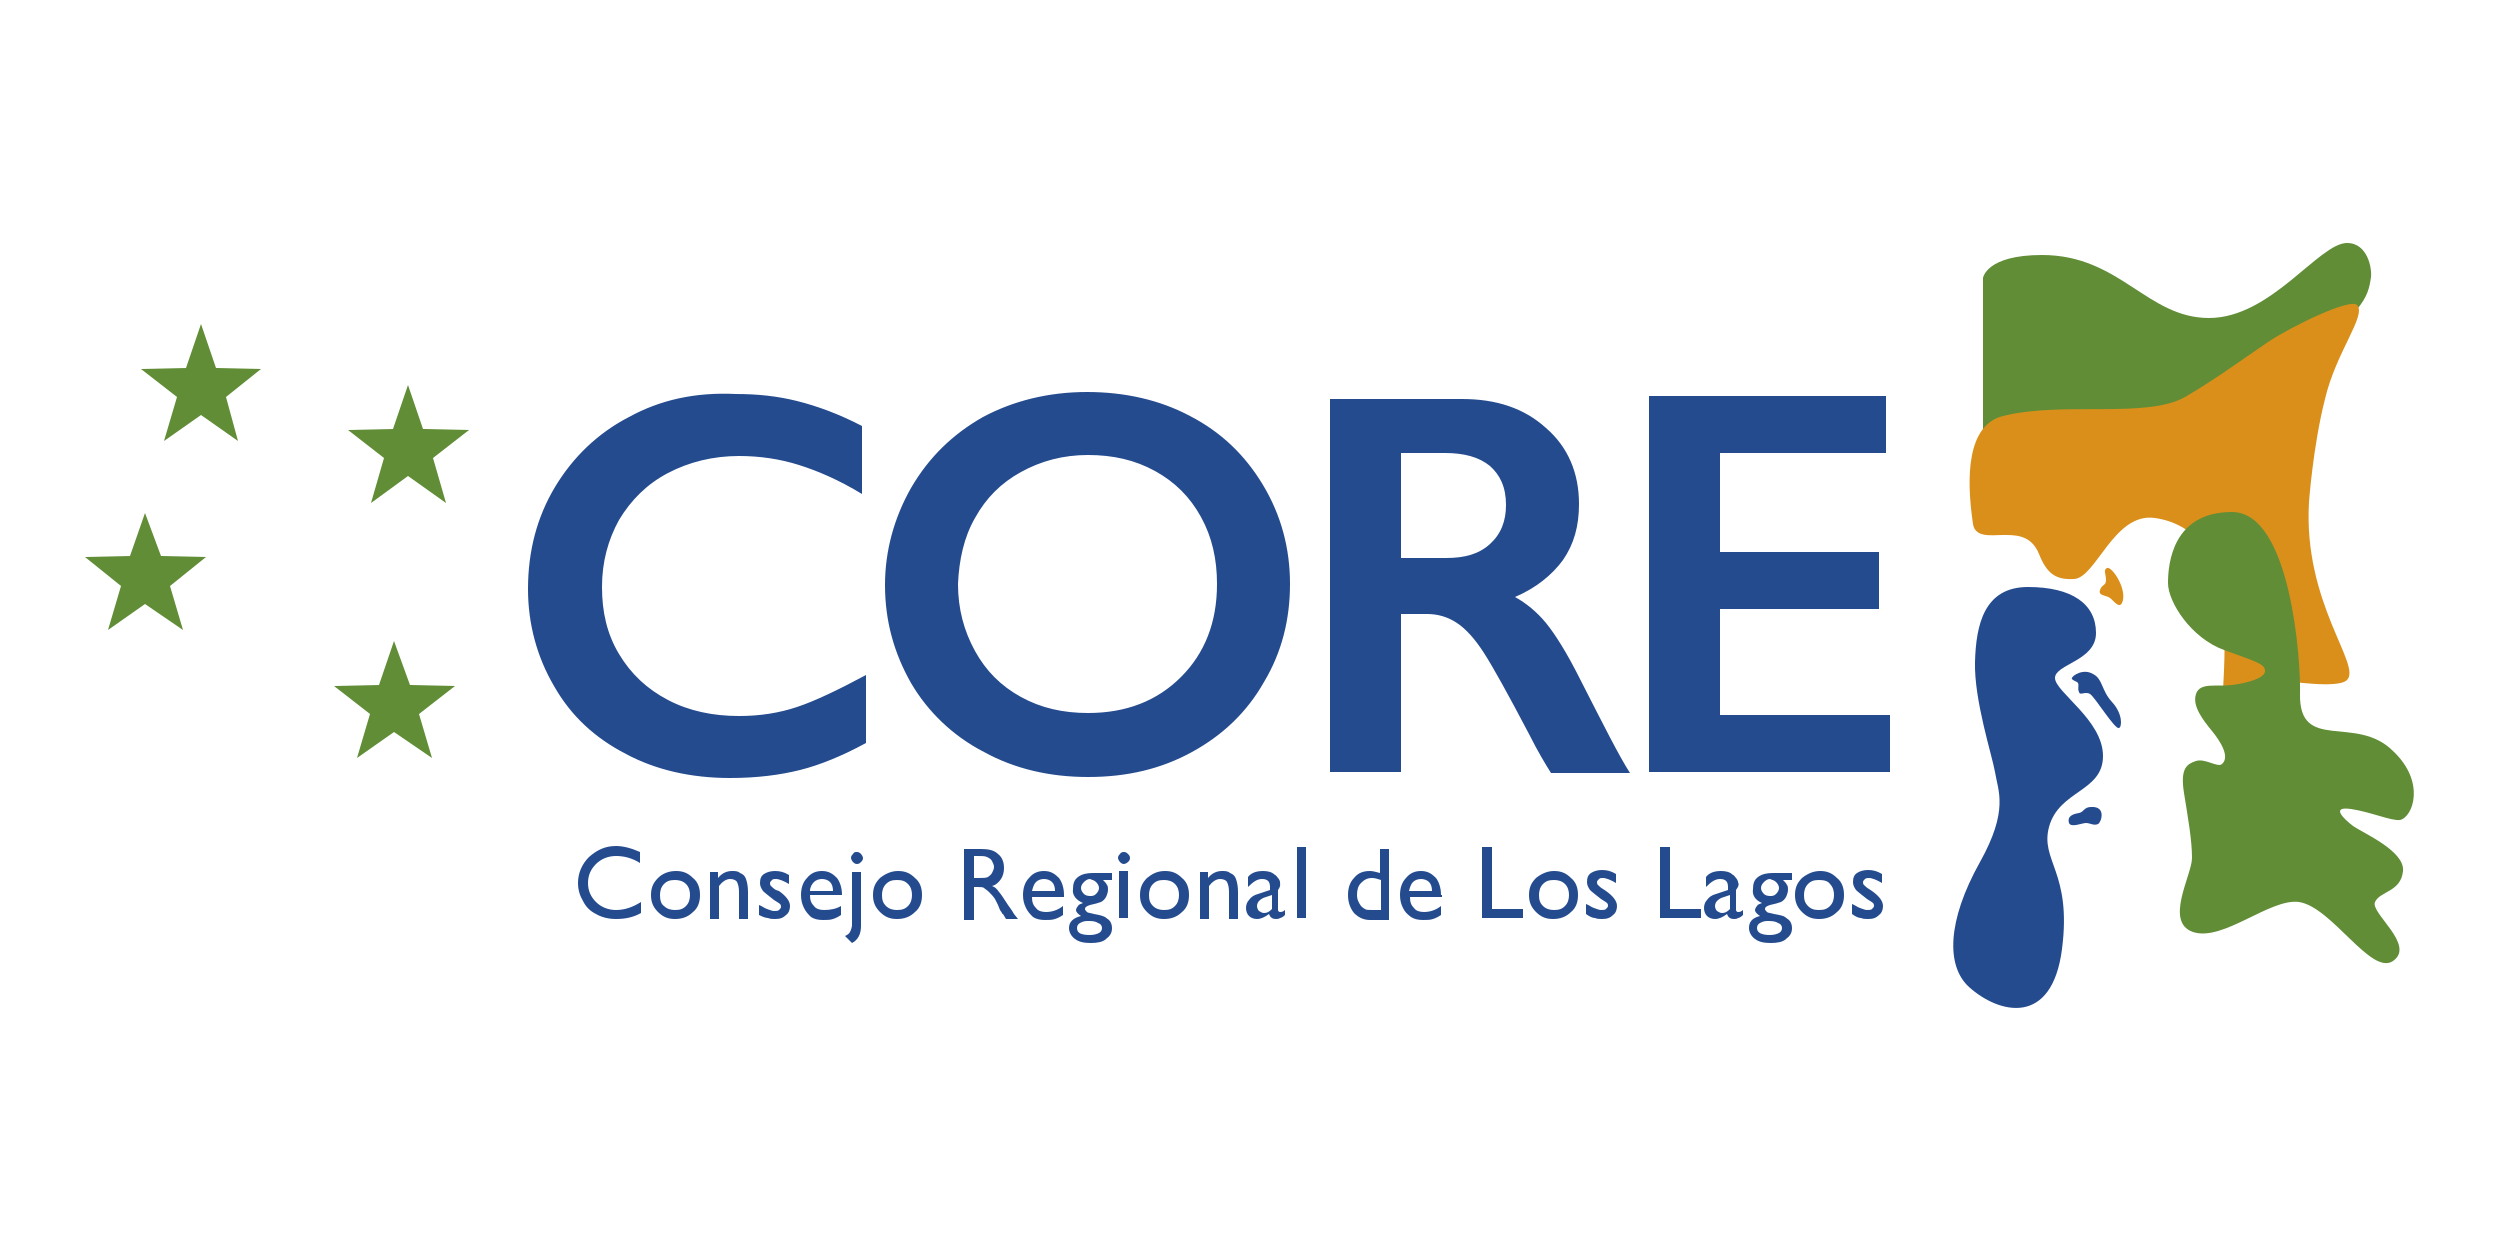
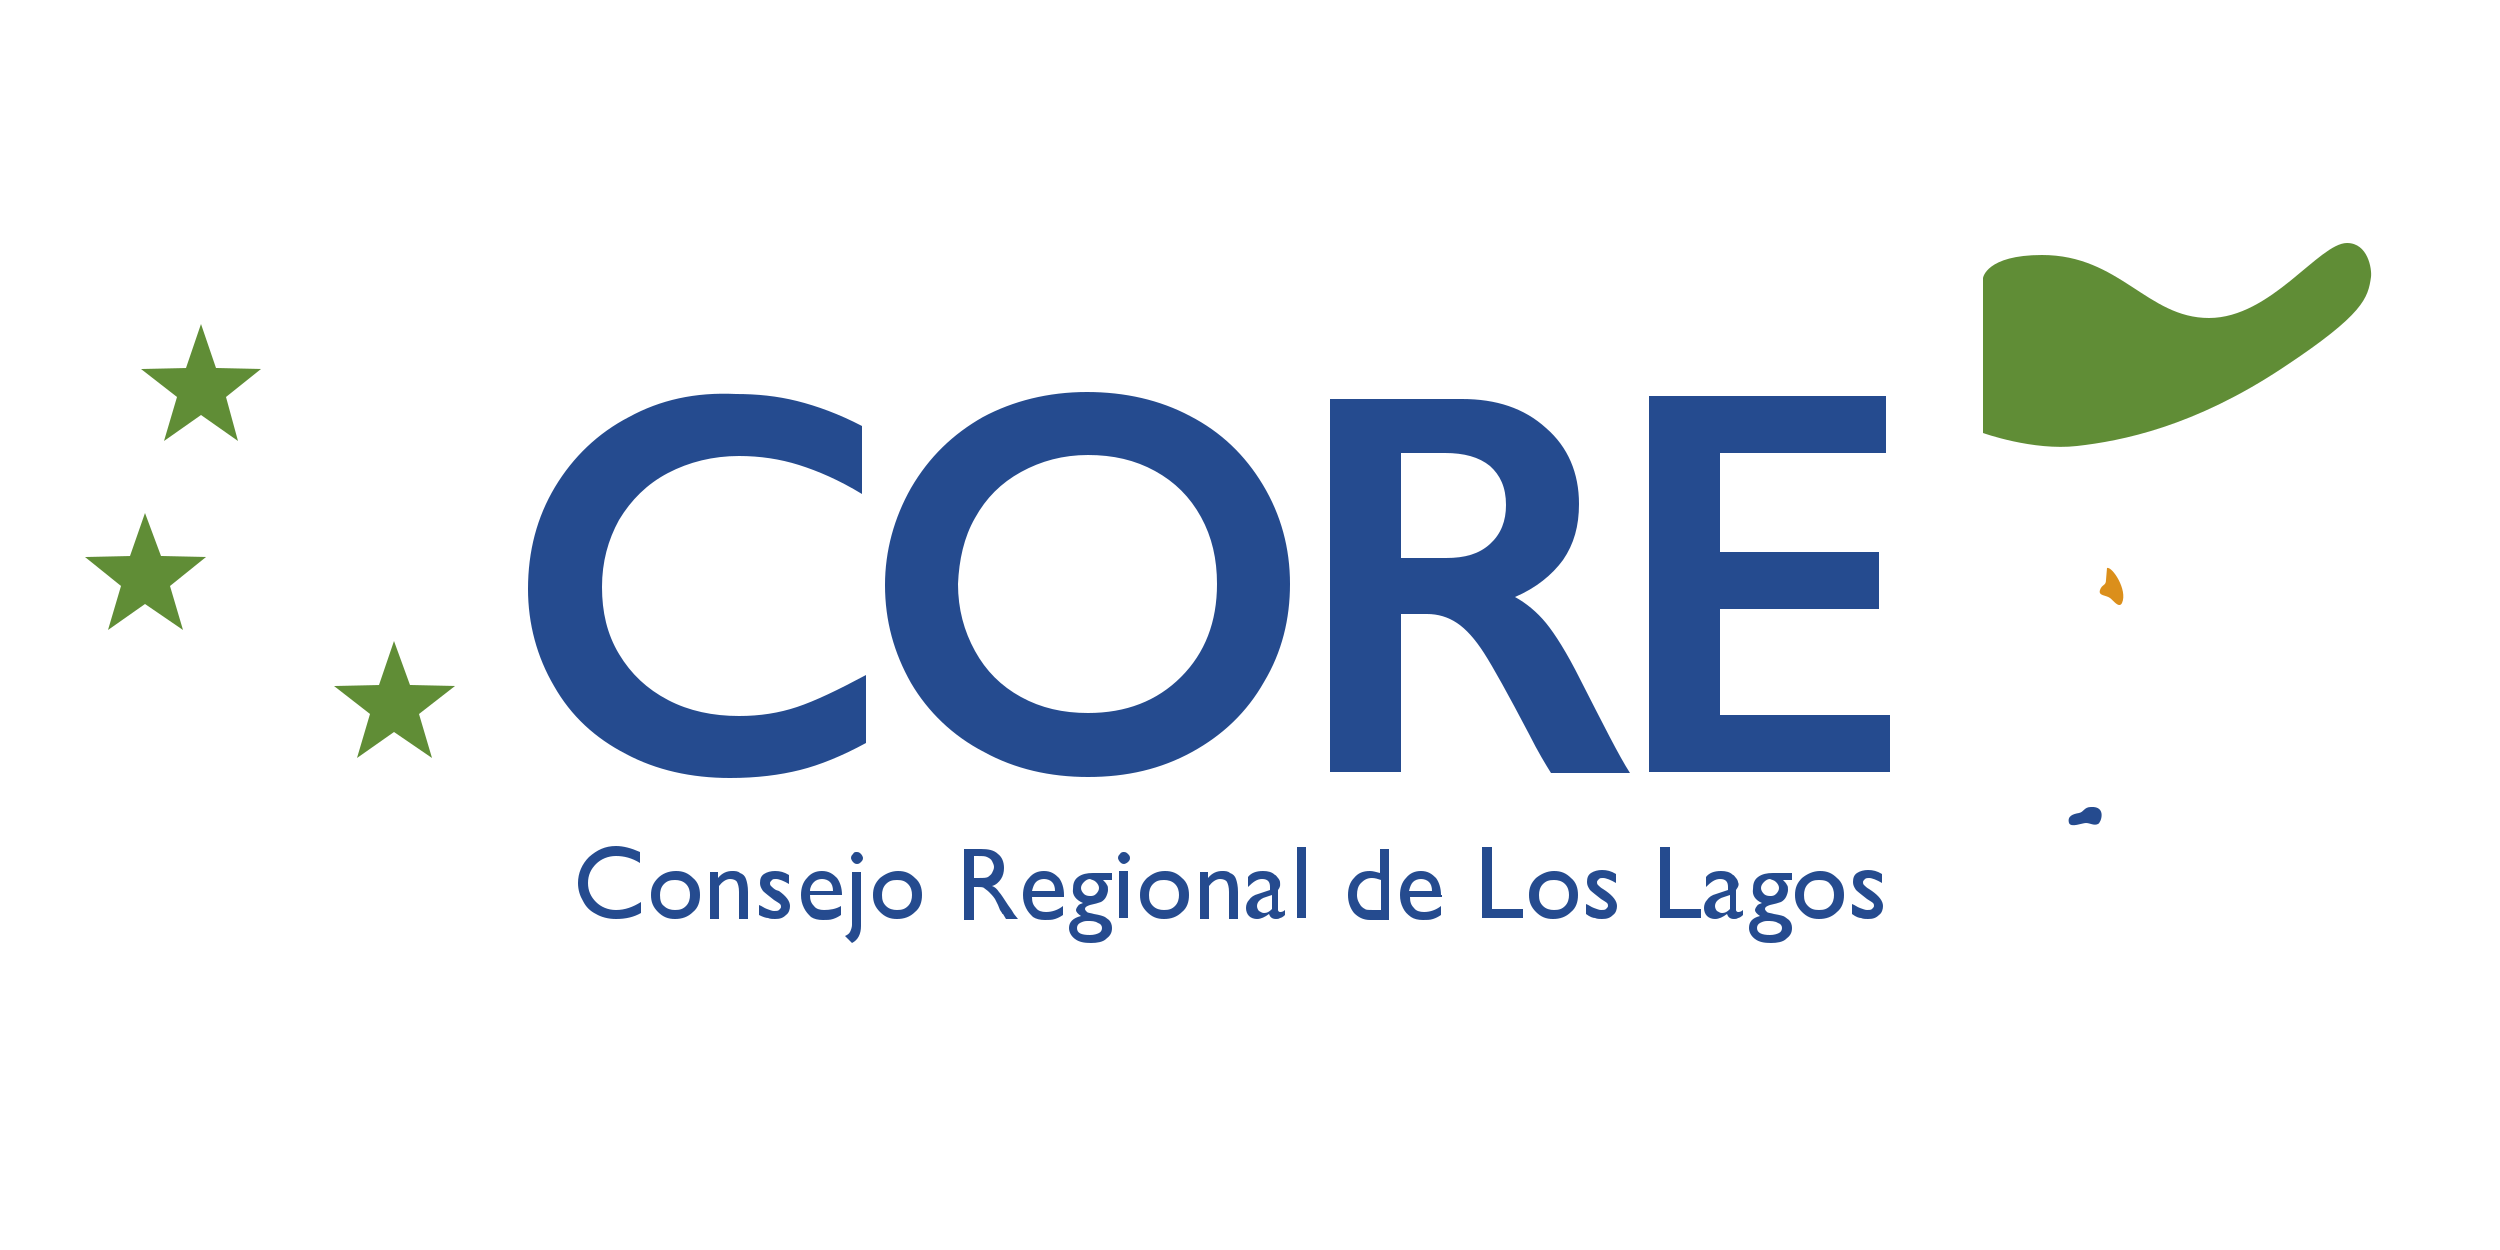
<svg xmlns="http://www.w3.org/2000/svg" id="Capa_1" x="0px" y="0px" viewBox="0 0 250 125" style="enable-background:new 0 0 250 125;" xml:space="preserve">
  <style type="text/css">	.st0{fill:#608D36;}	.st1{fill:#254B8F;}	.st2{fill:#DB8F1B;}</style>
  <g>
    <polygon class="st0" points="20.1,32.4 18.6,36.8 14.1,36.9 17.7,39.7 16.4,44.1 20.1,41.5 23.8,44.1 22.6,39.7 26.1,36.9    21.6,36.8  " />
-     <polygon class="st0" points="40.8,38.5 39.3,42.9 34.8,43 38.4,45.8 37.1,50.3 40.8,47.6 44.6,50.3 43.3,45.8 46.9,43 42.3,42.9     " />
    <polygon class="st0" points="39.4,64.1 37.9,68.5 33.4,68.6 37,71.4 35.7,75.8 39.4,73.2 43.2,75.8 41.9,71.4 45.5,68.6 41,68.5     " />
    <polygon class="st0" points="14.5,51.3 13,55.6 8.5,55.7 12.1,58.6 10.8,63 14.5,60.4 18.3,63 17,58.6 20.6,55.7 16.1,55.6  " />
    <g>
      <path class="st1" d="M164.9,39.7v37.5H189v-5.7h-17V60.9h15.9v-5.7H172v-9.9h16.6v-5.7H164.9z M140.1,55.7V45.3h4.4    c1.9,0,3.4,0.4,4.5,1.3c1,0.9,1.6,2.1,1.6,3.9c0,1.6-0.5,2.9-1.6,3.9s-2.5,1.4-4.4,1.4H140.1z M133,39.7v37.5h7.1V61.4h2.6    c1.1,0,2.1,0.3,3,0.9c0.9,0.6,1.8,1.6,2.7,3c0.9,1.4,2.4,4.1,4.5,8.1c0.9,1.8,1.7,3.1,2.2,3.9h7.9c-1.1-1.7-2.7-4.9-5-9.4    c-1.3-2.6-2.5-4.5-3.4-5.6c-0.9-1.1-2-2-3.1-2.6c2.1-0.9,3.7-2.2,4.8-3.7c1.1-1.6,1.6-3.4,1.6-5.6c0-3.1-1.1-5.7-3.3-7.6    c-2.2-2-5-2.9-8.4-2.9H133z M97.5,51.8c1.1-2,2.6-3.5,4.6-4.6c2-1.1,4.2-1.7,6.7-1.7c2.5,0,4.7,0.5,6.7,1.6c2,1.1,3.5,2.6,4.6,4.6    c1.1,2,1.6,4.2,1.6,6.7c0,3.8-1.2,6.9-3.6,9.3c-2.4,2.4-5.5,3.6-9.3,3.6c-2.5,0-4.7-0.5-6.7-1.6c-2-1.1-3.5-2.6-4.6-4.6    c-1.1-2-1.7-4.2-1.7-6.7C95.9,56,96.4,53.7,97.5,51.8 M98.3,41.7c-3,1.7-5.4,4-7.2,7.1c-1.7,3-2.6,6.3-2.6,9.7    c0,3.6,0.9,6.8,2.6,9.8c1.7,2.9,4.2,5.3,7.3,6.9c3.1,1.7,6.6,2.5,10.4,2.5c3.9,0,7.3-0.8,10.4-2.5c3.1-1.7,5.5-4,7.2-7    c1.8-3,2.6-6.3,2.6-9.8c0-3.6-0.9-6.9-2.7-9.9c-1.8-3-4.2-5.3-7.3-6.9c-3-1.6-6.5-2.4-10.3-2.4C104.8,39.2,101.3,40.1,98.3,41.7     M62.9,41.7c-3.1,1.6-5.6,4-7.4,7c-1.8,3-2.7,6.4-2.7,10.2c0,3.5,0.9,6.8,2.6,9.7c1.7,3,4.1,5.2,7.2,6.8c3,1.6,6.5,2.4,10.4,2.4    c2.7,0,5-0.3,7-0.8c2-0.5,4.2-1.4,6.6-2.7v-6.8c-2.8,1.5-5.1,2.6-6.9,3.2c-1.8,0.6-3.7,0.9-5.8,0.9c-2.6,0-5-0.5-7.1-1.6    c-2.1-1.1-3.7-2.6-4.9-4.6c-1.2-2-1.7-4.2-1.7-6.7c0-2.5,0.6-4.7,1.7-6.7c1.2-2,2.8-3.6,4.9-4.7c2.1-1.1,4.5-1.7,7.1-1.7    c2.1,0,4.1,0.3,6,0.9c1.9,0.6,4,1.5,6.3,2.9v-6.8c-2.3-1.2-4.5-2-6.5-2.5c-2-0.5-4-0.7-6.1-0.7C69.5,39.2,66,40,62.9,41.7" />
      <path class="st1" d="M186.1,91.8c0.2,0.1,0.5,0.1,0.7,0.1c0.5,0,0.8-0.1,1.1-0.4c0.3-0.2,0.4-0.6,0.4-0.9c0-0.5-0.4-1-1.1-1.5    l-0.3-0.2c-0.2-0.1-0.4-0.3-0.5-0.4c-0.1-0.1-0.1-0.2-0.1-0.3c0-0.1,0.1-0.2,0.2-0.3c0.1-0.1,0.3-0.1,0.4-0.1    c0.3,0,0.8,0.2,1.3,0.5v-0.9c-0.5-0.3-0.9-0.4-1.4-0.4c-0.4,0-0.8,0.1-1.1,0.3c-0.3,0.2-0.4,0.5-0.4,0.9c0,0.3,0.1,0.5,0.3,0.8    c0.2,0.2,0.6,0.5,1.1,0.9c0.3,0.2,0.5,0.3,0.6,0.4s0.1,0.2,0.1,0.3c0,0.1-0.1,0.2-0.2,0.3c-0.1,0.1-0.3,0.1-0.5,0.1    c-0.2,0-0.4-0.1-0.7-0.2c-0.3-0.1-0.5-0.3-0.8-0.4v1C185.6,91.7,185.9,91.8,186.1,91.8 M183,88.4c0.3,0.3,0.4,0.7,0.4,1.1    c0,0.4-0.1,0.8-0.4,1.1c-0.3,0.3-0.6,0.4-1.1,0.4s-0.8-0.1-1.1-0.4c-0.3-0.3-0.4-0.6-0.4-1.1c0-0.4,0.1-0.8,0.4-1.1    c0.3-0.3,0.6-0.4,1.1-0.4C182.4,88,182.8,88.1,183,88.4 M180.2,87.8c-0.5,0.5-0.7,1-0.7,1.7c0,0.7,0.2,1.2,0.7,1.7    c0.5,0.5,1,0.7,1.7,0.7c0.7,0,1.3-0.2,1.8-0.7c0.5-0.4,0.7-1,0.7-1.7c0-0.7-0.2-1.3-0.7-1.7c-0.5-0.5-1-0.7-1.7-0.7    C181.3,87.1,180.7,87.4,180.2,87.8 M177.8,92.3c0.3,0.1,0.4,0.3,0.4,0.5c0,0.2-0.1,0.4-0.3,0.5c-0.2,0.1-0.5,0.2-0.9,0.2    c-0.8,0-1.3-0.2-1.3-0.7c0-0.2,0.1-0.4,0.3-0.5c0.2-0.1,0.4-0.2,0.7-0.2C177.1,92.1,177.5,92.1,177.8,92.3 M177.6,88.2    c0.2,0.2,0.3,0.4,0.3,0.6c0,0.2-0.1,0.4-0.3,0.6c-0.2,0.2-0.4,0.2-0.6,0.2c-0.3,0-0.5-0.1-0.6-0.2c-0.2-0.2-0.3-0.4-0.3-0.6    c0-0.2,0.1-0.4,0.3-0.6c0.2-0.2,0.4-0.3,0.6-0.3C177.2,88,177.4,88,177.6,88.2 M176.2,90.3c-0.2,0.1-0.4,0.1-0.5,0.3    c-0.1,0.1-0.2,0.3-0.2,0.4c0,0.2,0.2,0.4,0.5,0.6c-0.8,0.2-1.1,0.6-1.1,1.2c0,0.4,0.2,0.8,0.6,1.1c0.4,0.3,0.9,0.4,1.6,0.4    c0.6,0,1.2-0.1,1.5-0.4c0.4-0.3,0.6-0.6,0.6-1.1c0-0.3-0.1-0.6-0.3-0.8c-0.1-0.1-0.3-0.2-0.4-0.3s-0.5-0.2-1.1-0.3    c-0.3-0.1-0.6-0.1-0.7-0.2c-0.1-0.1-0.2-0.2-0.2-0.3c0-0.2,0.2-0.3,0.5-0.4c0.5-0.1,0.8-0.2,1.1-0.3c0.2-0.1,0.4-0.3,0.5-0.5    c0.1-0.2,0.2-0.5,0.2-0.7c0-0.2,0-0.4-0.1-0.5c-0.1-0.2-0.2-0.3-0.4-0.5h0.9v-0.7h-1.9c-0.6,0-1.1,0.1-1.5,0.4    c-0.4,0.3-0.5,0.7-0.5,1.2C175.2,89.5,175.5,90,176.2,90.3 M172.2,91.3c-0.2,0-0.3-0.1-0.5-0.2c-0.1-0.1-0.2-0.3-0.2-0.5    c0-0.2,0.1-0.4,0.2-0.5c0.1-0.1,0.3-0.3,0.7-0.4l0.6-0.2v1.4C172.7,91.2,172.5,91.3,172.2,91.3 M173.8,88.2c0-0.1-0.1-0.3-0.2-0.4    c-0.1-0.1-0.2-0.3-0.3-0.3c-0.3-0.3-0.7-0.4-1.2-0.4c-0.7,0-1.2,0.2-1.5,0.6v1c0.5-0.5,0.9-0.8,1.4-0.8c0.6,0,0.8,0.3,0.8,0.8V89    l-1.2,0.4c-0.4,0.1-0.7,0.3-0.9,0.6c-0.2,0.2-0.3,0.5-0.3,0.8c0,0.3,0.1,0.6,0.3,0.8c0.2,0.2,0.5,0.3,0.8,0.3    c0.4,0,0.8-0.2,1.2-0.5c0.1,0.3,0.3,0.5,0.7,0.5c0.1,0,0.3,0,0.4-0.1c0.1,0,0.3-0.1,0.5-0.3V91c-0.2,0.2-0.4,0.2-0.5,0.2    c-0.1,0-0.2-0.1-0.2-0.2v-2C173.9,88.6,173.9,88.4,173.8,88.2 M166,91.8h4.1v-0.9H167v-6.2h-1V91.8z M159.5,91.8    c0.2,0.1,0.5,0.1,0.7,0.1c0.5,0,0.8-0.1,1.1-0.4c0.3-0.2,0.4-0.6,0.4-0.9c0-0.5-0.4-1-1.1-1.5l-0.3-0.2c-0.2-0.1-0.4-0.3-0.5-0.4    c-0.1-0.1-0.1-0.2-0.1-0.3c0-0.1,0.1-0.2,0.2-0.3c0.1-0.1,0.2-0.1,0.4-0.1c0.3,0,0.8,0.2,1.3,0.5v-0.9c-0.5-0.3-0.9-0.4-1.4-0.4    c-0.4,0-0.8,0.1-1.1,0.3c-0.3,0.2-0.4,0.5-0.4,0.9c0,0.3,0.1,0.5,0.3,0.8c0.2,0.2,0.6,0.5,1.1,0.9c0.3,0.2,0.5,0.3,0.6,0.4    c0.1,0.1,0.1,0.2,0.1,0.3c0,0.1-0.1,0.2-0.2,0.3c-0.1,0.1-0.3,0.1-0.5,0.1c-0.2,0-0.4-0.1-0.7-0.2c-0.3-0.1-0.5-0.3-0.8-0.4v1    C159,91.7,159.3,91.8,159.5,91.8 M156.5,88.4c0.3,0.3,0.4,0.7,0.4,1.1c0,0.4-0.1,0.8-0.4,1.1c-0.3,0.3-0.6,0.4-1.1,0.4    c-0.4,0-0.8-0.1-1.1-0.4c-0.3-0.3-0.4-0.6-0.4-1.1c0-0.4,0.1-0.8,0.4-1.1c0.3-0.3,0.6-0.4,1.1-0.4C155.8,88,156.2,88.1,156.5,88.4     M153.6,87.8c-0.5,0.5-0.7,1-0.7,1.7c0,0.7,0.2,1.2,0.7,1.7c0.5,0.5,1,0.7,1.7,0.7c0.7,0,1.3-0.2,1.8-0.7c0.5-0.4,0.7-1,0.7-1.7    c0-0.7-0.2-1.3-0.7-1.7c-0.5-0.5-1-0.7-1.7-0.7C154.7,87.1,154.1,87.4,153.6,87.8 M148.2,91.8h4.1v-0.9h-3.1v-6.2h-1V91.8z     M141.3,88.2c0.2-0.2,0.5-0.3,0.8-0.3c0.3,0,0.6,0.1,0.8,0.3c0.2,0.2,0.3,0.5,0.3,0.9h-2.3C141,88.7,141.1,88.4,141.3,88.2     M144.1,89.5c0-0.7-0.2-1.3-0.5-1.7c-0.4-0.4-0.8-0.7-1.5-0.7c-0.6,0-1.1,0.2-1.5,0.7c-0.4,0.4-0.6,1-0.6,1.7    c0,0.5,0.1,0.9,0.3,1.3c0.2,0.4,0.4,0.6,0.8,0.9c0.3,0.2,0.7,0.3,1.2,0.3c0.4,0,0.7,0,1-0.1c0.3-0.1,0.5-0.2,0.8-0.4v-0.9    c-0.5,0.4-1.1,0.6-1.7,0.6c-0.4,0-0.8-0.1-1-0.4c-0.3-0.3-0.4-0.6-0.4-1.1h3.2V89.5z M137.3,91c-0.4,0-0.7,0-0.8-0.1    c-0.2-0.1-0.3-0.2-0.4-0.3c-0.2-0.3-0.4-0.6-0.4-1.1c0-0.5,0.1-0.9,0.4-1.2c0.3-0.3,0.6-0.5,1.1-0.5c0.3,0,0.6,0.1,0.9,0.2v3    H137.3z M138,87.3c-0.4-0.1-0.7-0.2-1-0.2c-0.7,0-1.2,0.2-1.6,0.7c-0.4,0.4-0.6,1-0.6,1.7c0,0.7,0.2,1.3,0.6,1.8    c0.4,0.4,0.9,0.7,1.6,0.7h1.9v-7.1H138V87.3z M129.7,91.8h0.9v-7.1h-0.9V91.8z M126.4,91.3c-0.2,0-0.3-0.1-0.5-0.2    c-0.1-0.1-0.2-0.3-0.2-0.5c0-0.2,0.1-0.4,0.2-0.5c0.1-0.1,0.3-0.3,0.7-0.4l0.6-0.2v1.4C126.9,91.2,126.7,91.3,126.4,91.3     M128,88.2c0-0.1-0.1-0.3-0.2-0.4c-0.1-0.1-0.2-0.3-0.3-0.3c-0.3-0.3-0.7-0.4-1.2-0.4c-0.7,0-1.2,0.2-1.5,0.6v1    c0.5-0.5,0.9-0.8,1.4-0.8c0.6,0,0.8,0.3,0.8,0.8V89l-1.2,0.4c-0.4,0.1-0.7,0.3-0.9,0.6c-0.2,0.2-0.3,0.5-0.3,0.8    c0,0.3,0.1,0.6,0.3,0.8c0.2,0.2,0.5,0.3,0.8,0.3c0.4,0,0.8-0.2,1.2-0.5c0.1,0.3,0.3,0.5,0.7,0.5c0.1,0,0.3,0,0.4-0.1    c0.1,0,0.3-0.1,0.5-0.3V91c-0.2,0.2-0.4,0.2-0.5,0.2c-0.1,0-0.2-0.1-0.2-0.2v-2C128.1,88.6,128,88.4,128,88.2 M120,87.2v4.7h0.9    v-3.3c0.3-0.4,0.7-0.7,1.1-0.7c0.3,0,0.6,0.1,0.7,0.3c0.1,0.2,0.2,0.5,0.2,1v2.7h0.9v-2.7c0-0.6-0.1-1-0.2-1.3    c-0.1-0.3-0.3-0.5-0.6-0.6c-0.2-0.2-0.5-0.2-0.8-0.2c-0.5,0-1,0.2-1.4,0.7v-0.6H120z M117.5,88.4c0.3,0.3,0.4,0.7,0.4,1.1    c0,0.4-0.1,0.8-0.4,1.1c-0.3,0.3-0.6,0.4-1.1,0.4c-0.4,0-0.8-0.1-1.1-0.4c-0.3-0.3-0.4-0.6-0.4-1.1c0-0.4,0.1-0.8,0.4-1.1    c0.3-0.3,0.6-0.4,1.1-0.4C116.8,88,117.2,88.1,117.5,88.4 M114.7,87.8c-0.5,0.5-0.7,1-0.7,1.7c0,0.7,0.2,1.2,0.7,1.7    c0.5,0.5,1,0.7,1.7,0.7c0.7,0,1.3-0.2,1.8-0.7c0.5-0.4,0.7-1,0.7-1.7c0-0.7-0.2-1.3-0.7-1.7c-0.5-0.5-1-0.7-1.7-0.7    C115.7,87.1,115.2,87.4,114.7,87.8 M111.9,91.8h0.9v-4.7h-0.9V91.8z M112,85.4c-0.1,0.1-0.2,0.2-0.2,0.4c0,0.1,0.1,0.3,0.2,0.4    c0.1,0.1,0.2,0.2,0.4,0.2c0.1,0,0.3-0.1,0.4-0.2c0.1-0.1,0.2-0.2,0.2-0.4c0-0.2-0.1-0.3-0.2-0.4c-0.1-0.1-0.2-0.2-0.4-0.2    C112.3,85.2,112.1,85.2,112,85.4 M109.8,92.3c0.3,0.1,0.4,0.3,0.4,0.5c0,0.2-0.1,0.4-0.3,0.5c-0.2,0.1-0.5,0.2-0.9,0.2    c-0.9,0-1.3-0.2-1.3-0.7c0-0.2,0.1-0.4,0.3-0.5c0.2-0.1,0.4-0.2,0.7-0.2C109.2,92.1,109.5,92.1,109.8,92.3 M109.6,88.2    c0.2,0.2,0.3,0.4,0.3,0.6c0,0.2-0.1,0.4-0.3,0.6c-0.2,0.2-0.4,0.2-0.6,0.2c-0.3,0-0.5-0.1-0.6-0.2c-0.2-0.2-0.3-0.4-0.3-0.6    c0-0.2,0.1-0.4,0.3-0.6c0.2-0.2,0.4-0.3,0.6-0.3C109.2,88,109.4,88,109.6,88.2 M108.3,90.3c-0.2,0.1-0.4,0.1-0.5,0.3    c-0.1,0.1-0.2,0.3-0.2,0.4c0,0.2,0.2,0.4,0.5,0.6c-0.8,0.2-1.2,0.6-1.2,1.2c0,0.4,0.2,0.8,0.6,1.1c0.4,0.3,0.9,0.4,1.6,0.4    c0.6,0,1.2-0.1,1.5-0.4c0.4-0.3,0.6-0.6,0.6-1.1c0-0.3-0.1-0.6-0.3-0.8c-0.1-0.1-0.3-0.2-0.4-0.3c-0.2-0.1-0.5-0.2-1.1-0.3    c-0.3-0.1-0.6-0.1-0.7-0.2c-0.1-0.1-0.2-0.2-0.2-0.3c0-0.2,0.2-0.3,0.5-0.4c0.5-0.1,0.8-0.2,1.1-0.3c0.2-0.1,0.4-0.3,0.5-0.5    c0.1-0.2,0.2-0.5,0.2-0.7c0-0.2,0-0.4-0.1-0.5c-0.1-0.2-0.2-0.3-0.4-0.5h0.9v-0.7h-1.9c-0.6,0-1.1,0.1-1.5,0.4    c-0.4,0.3-0.5,0.7-0.5,1.2C107.2,89.5,107.6,90,108.3,90.3 M103.6,88.2c0.2-0.2,0.5-0.3,0.8-0.3c0.3,0,0.6,0.1,0.8,0.3    c0.2,0.2,0.3,0.5,0.3,0.9h-2.3C103.3,88.7,103.4,88.4,103.6,88.2 M106.4,89.5c0-0.7-0.2-1.3-0.5-1.7c-0.4-0.4-0.8-0.7-1.5-0.7    c-0.6,0-1.1,0.2-1.5,0.7c-0.4,0.4-0.6,1-0.6,1.7c0,0.5,0.1,0.9,0.3,1.3c0.2,0.4,0.4,0.6,0.7,0.9c0.3,0.2,0.7,0.3,1.2,0.3    c0.4,0,0.7,0,1-0.1c0.3-0.1,0.5-0.2,0.8-0.4v-0.9c-0.5,0.4-1.1,0.6-1.7,0.6c-0.4,0-0.8-0.1-1-0.4c-0.3-0.3-0.4-0.6-0.4-1.1h3.2    V89.5z M98.7,85.7c0.2,0.1,0.4,0.2,0.5,0.4c0.1,0.2,0.2,0.4,0.2,0.6c0,0.2-0.1,0.4-0.2,0.6c-0.1,0.2-0.3,0.3-0.4,0.4    c-0.2,0.1-0.5,0.1-1,0.1h-0.4v-2.2h0.3C98.2,85.6,98.5,85.6,98.7,85.7 M97.4,91.8v-3.1h0.3c0.3,0,0.6,0,0.7,0.1    c0.1,0.1,0.3,0.2,0.5,0.4c0.2,0.2,0.4,0.4,0.6,0.7l0.3,0.6L100,91l0.2,0.3c0,0,0,0.1,0.1,0.1l0.3,0.5h1.2l-0.4-0.5    c-0.1-0.2-0.3-0.5-0.6-0.9c-0.4-0.6-0.7-1.1-0.9-1.3c-0.2-0.3-0.4-0.5-0.7-0.6c0.4-0.1,0.7-0.4,0.9-0.7c0.2-0.3,0.3-0.7,0.3-1.1    c0-0.6-0.2-1.1-0.6-1.4c-0.4-0.4-1-0.5-1.7-0.5h-1.7v7.1H97.4z M90.8,88.4c0.3,0.3,0.4,0.7,0.4,1.1c0,0.4-0.1,0.8-0.4,1.1    c-0.3,0.3-0.6,0.4-1.1,0.4c-0.4,0-0.8-0.1-1.1-0.4c-0.3-0.3-0.4-0.6-0.4-1.1c0-0.4,0.1-0.8,0.4-1.1c0.3-0.3,0.6-0.4,1.1-0.4    C90.2,88,90.5,88.1,90.8,88.4 M88,87.8c-0.5,0.5-0.7,1-0.7,1.7c0,0.7,0.2,1.2,0.7,1.7c0.5,0.5,1,0.7,1.7,0.7    c0.7,0,1.3-0.2,1.8-0.7c0.5-0.4,0.7-1,0.7-1.7c0-0.7-0.2-1.3-0.7-1.7c-0.5-0.5-1-0.7-1.7-0.7C89.1,87.1,88.5,87.4,88,87.8     M85.2,92.5c0,0.2-0.1,0.5-0.2,0.7c-0.1,0.2-0.3,0.3-0.5,0.4l0.7,0.7c0.6-0.3,0.9-0.9,0.9-1.7v-5.4h-0.9V92.5z M85.3,85.4    c-0.1,0.1-0.2,0.2-0.2,0.4c0,0.1,0.1,0.3,0.2,0.4c0.1,0.1,0.2,0.2,0.4,0.2c0.2,0,0.3-0.1,0.4-0.2c0.1-0.1,0.2-0.2,0.2-0.4    c0-0.1-0.1-0.3-0.2-0.4c-0.1-0.1-0.2-0.2-0.4-0.2C85.5,85.2,85.4,85.2,85.3,85.4 M81.4,88.2c0.2-0.2,0.5-0.3,0.8-0.3    c0.3,0,0.6,0.1,0.8,0.3c0.2,0.2,0.3,0.5,0.3,0.9H81C81,88.7,81.2,88.4,81.4,88.2 M84.2,89.5c0-0.7-0.2-1.3-0.5-1.7    c-0.4-0.4-0.8-0.7-1.5-0.7c-0.6,0-1.1,0.2-1.5,0.7c-0.4,0.4-0.6,1-0.6,1.7c0,0.5,0.1,0.9,0.3,1.3c0.2,0.4,0.4,0.6,0.7,0.9    c0.3,0.2,0.7,0.3,1.2,0.3c0.4,0,0.7,0,1-0.1c0.3-0.1,0.5-0.2,0.8-0.4v-0.9C83.6,90.9,83,91,82.4,91c-0.4,0-0.8-0.1-1-0.4    c-0.3-0.3-0.4-0.6-0.4-1.1h3.2V89.5z M76.8,91.8c0.2,0.1,0.5,0.1,0.7,0.1c0.5,0,0.8-0.1,1.1-0.4c0.3-0.2,0.4-0.6,0.4-0.9    c0-0.5-0.4-1-1.1-1.5L77.6,89c-0.2-0.1-0.4-0.3-0.5-0.4C77,88.5,77,88.4,77,88.3c0-0.1,0.1-0.2,0.2-0.3c0.1-0.1,0.2-0.1,0.4-0.1    c0.3,0,0.8,0.2,1.3,0.5v-0.9c-0.5-0.3-0.9-0.4-1.4-0.4c-0.4,0-0.8,0.1-1.1,0.3c-0.3,0.2-0.4,0.5-0.4,0.9c0,0.3,0.1,0.5,0.3,0.8    c0.2,0.2,0.6,0.5,1.1,0.9c0.3,0.2,0.5,0.3,0.6,0.4s0.1,0.2,0.1,0.3c0,0.1-0.1,0.2-0.2,0.3c-0.1,0.1-0.3,0.1-0.5,0.1    c-0.2,0-0.4-0.1-0.7-0.2c-0.3-0.1-0.5-0.3-0.8-0.4v1C76.3,91.7,76.6,91.8,76.8,91.8 M71,87.2v4.7h0.9v-3.3    c0.3-0.4,0.7-0.7,1.1-0.7c0.3,0,0.6,0.1,0.7,0.3c0.1,0.2,0.2,0.5,0.2,1v2.7h0.9v-2.7c0-0.6-0.1-1-0.2-1.3    c-0.1-0.3-0.3-0.5-0.6-0.6c-0.2-0.2-0.5-0.2-0.8-0.2c-0.5,0-1,0.2-1.4,0.7v-0.6H71z M68.6,88.4c0.3,0.3,0.4,0.7,0.4,1.1    c0,0.4-0.1,0.8-0.4,1.1c-0.3,0.3-0.6,0.4-1.1,0.4c-0.4,0-0.8-0.1-1.1-0.4C66.1,90.4,66,90,66,89.5c0-0.4,0.1-0.8,0.4-1.1    c0.3-0.3,0.6-0.4,1.1-0.4C67.9,88,68.3,88.1,68.6,88.4 M65.8,87.8c-0.5,0.5-0.7,1-0.7,1.7c0,0.7,0.2,1.2,0.7,1.7    c0.5,0.5,1,0.7,1.7,0.7c0.7,0,1.3-0.2,1.8-0.7c0.5-0.4,0.7-1,0.7-1.7c0-0.7-0.2-1.3-0.7-1.7c-0.5-0.5-1-0.7-1.7-0.7    C66.8,87.1,66.2,87.4,65.8,87.8 M61.6,91c-0.8,0-1.5-0.3-2-0.8c-0.5-0.5-0.8-1.1-0.8-1.9c0-0.8,0.3-1.4,0.8-1.9    c0.5-0.5,1.2-0.8,2-0.8c0.8,0,1.6,0.2,2.4,0.7v-1.1c-0.9-0.4-1.7-0.6-2.4-0.6c-1.1,0-1.9,0.4-2.7,1.1c-0.7,0.7-1.1,1.6-1.1,2.6    c0,0.7,0.2,1.3,0.5,1.8c0.3,0.6,0.7,1,1.3,1.3c0.5,0.3,1.2,0.5,2,0.5c1,0,1.8-0.2,2.5-0.6v-1.1C63.3,90.7,62.5,91,61.6,91" />
-       <path class="st1" d="M210.3,75.6c0-3.6-4.8-6.4-4.8-7.8c0-1.4,4.1-1.7,4.1-4.5c0-2.9-2.4-4.6-6.8-4.6c-4.4,0-5.2,3.8-5.3,7.5    c-0.1,3.8,1.7,9.3,2,11c0.3,1.9,1.4,3.8-1.5,9c-3.3,5.9-3.4,10.4-1.1,12.5c3,2.7,8.3,4,9.3-3.8c1-7.7-2.2-8.8-1.3-12.2    C205.9,79,210.3,79.2,210.3,75.6" />
-       <path class="st1" d="M207.2,67.8c0-0.2,1.1-1,2.1-0.4c1,0.5,0.8,1.6,1.9,2.8c1.1,1.2,1,2.5,0.7,2.6c-0.4,0.2-2.4-3.1-2.9-3.4    c-0.5-0.3-1,0.2-1.1-0.2c-0.2-0.4,0.1-0.8-0.2-1C207,67.9,207.2,67.8,207.2,67.8" />
      <path class="st1" d="M206.9,82.3c0.2,0.5,1.3,0,1.7,0c0.4,0,0.8,0.3,1.2,0.1c0.3-0.1,0.9-1.8-0.7-1.7c-0.7,0-0.7,0.5-1.2,0.6    C207.3,81.4,206.7,81.6,206.9,82.3" />
      <path class="st0" d="M204.2,25.5c7.8,0,10.5,6.3,16.7,6.3c6.2,0,11-7.5,13.8-7.5c2.1,0,2.5,2.6,2.4,3.4c-0.3,2.1-0.7,3.7-8.7,9    c-9,6-16.3,7.4-20.7,7.9c-4.4,0.5-9.4-1.3-9.4-1.3V27.8C198.3,27.8,198.6,25.5,204.2,25.5" />
-       <path class="st2" d="M210.7,56.8c0.5-0.2,2.1,2.2,1.5,3.5c-0.3,0.6-0.9-0.3-1.2-0.5c-0.4-0.3-1.2-0.2-1-0.8c0.2-0.6,0.6-0.4,0.6-1    C210.6,57.4,210.3,57,210.7,56.8" />
-       <path class="st2" d="M197.3,52.4c0.2,1.4,1.9,1.1,2.9,1.1c1.2,0,2.9-0.1,3.7,1.9c0.8,2,1.7,2.6,3.5,2.5c2.2-0.1,4-6.7,8.1-6.1    c4.1,0.6,6,3.8,6.6,7c0.6,3.3,0.3,8.4,0.2,10.3c-0.1,1.9,5.1-1,5.9-1c0.8,0,5.6,0.8,6.5-0.1c1.5-1.5-4.4-7.7-3.8-17.8    c0,0,0.4-5.6,1.6-10.3c1.1-4.7,4.2-8.4,3.2-9.4c-0.7-0.7-6.5,2.1-8.9,3.7c-3.5,2.4-5.4,3.8-8.3,5.5c-3.9,2.2-12.2,0.4-18.2,1.9    C196.7,42.5,196.6,47.7,197.3,52.4" />
-       <path class="st0" d="M230,69.4c0.1-3.2-0.9-18.2-6.8-18.2c-5.9,0-6.4,5.1-6.4,7.1c0,1.9,2.3,5.5,5.6,6.7c3.3,1.2,4.1,1.4,4.1,2.1    c0,0.7-1.7,1.2-3.3,1.4c-1.6,0.2-3.2-0.3-3.6,0.9c-0.4,1.2,0.7,2.6,1.6,3.7c0.9,1.1,1.8,2.6,1,3.3c-0.4,0.4-1.7-0.6-2.6-0.3    c-0.9,0.3-1.6,0.7-1.2,3.2c0.4,2.5,0.8,4.7,0.8,6.5c0,1.7-2.8,6.4,0.1,7.4c3,1,7.7-3.4,10.6-3c3.3,0.5,7.2,7.4,9.4,5.9    c2.3-1.6-2.3-4.8-1.8-5.9c0.5-1.1,2.6-1,2.8-3.1c0.2-2-4-3.8-5-4.5c-0.9-0.7-2.3-2-0.2-1.7c2,0.3,4,1.2,4.9,1.1    c1.3-0.3,2.6-3.8-0.7-6.9C235.6,71.4,229.9,75.3,230,69.4" />
+       <path class="st2" d="M210.7,56.8c0.5-0.2,2.1,2.2,1.5,3.5c-0.3,0.6-0.9-0.3-1.2-0.5c-0.4-0.3-1.2-0.2-1-0.8c0.2-0.6,0.6-0.4,0.6-1    " />
    </g>
  </g>
</svg>